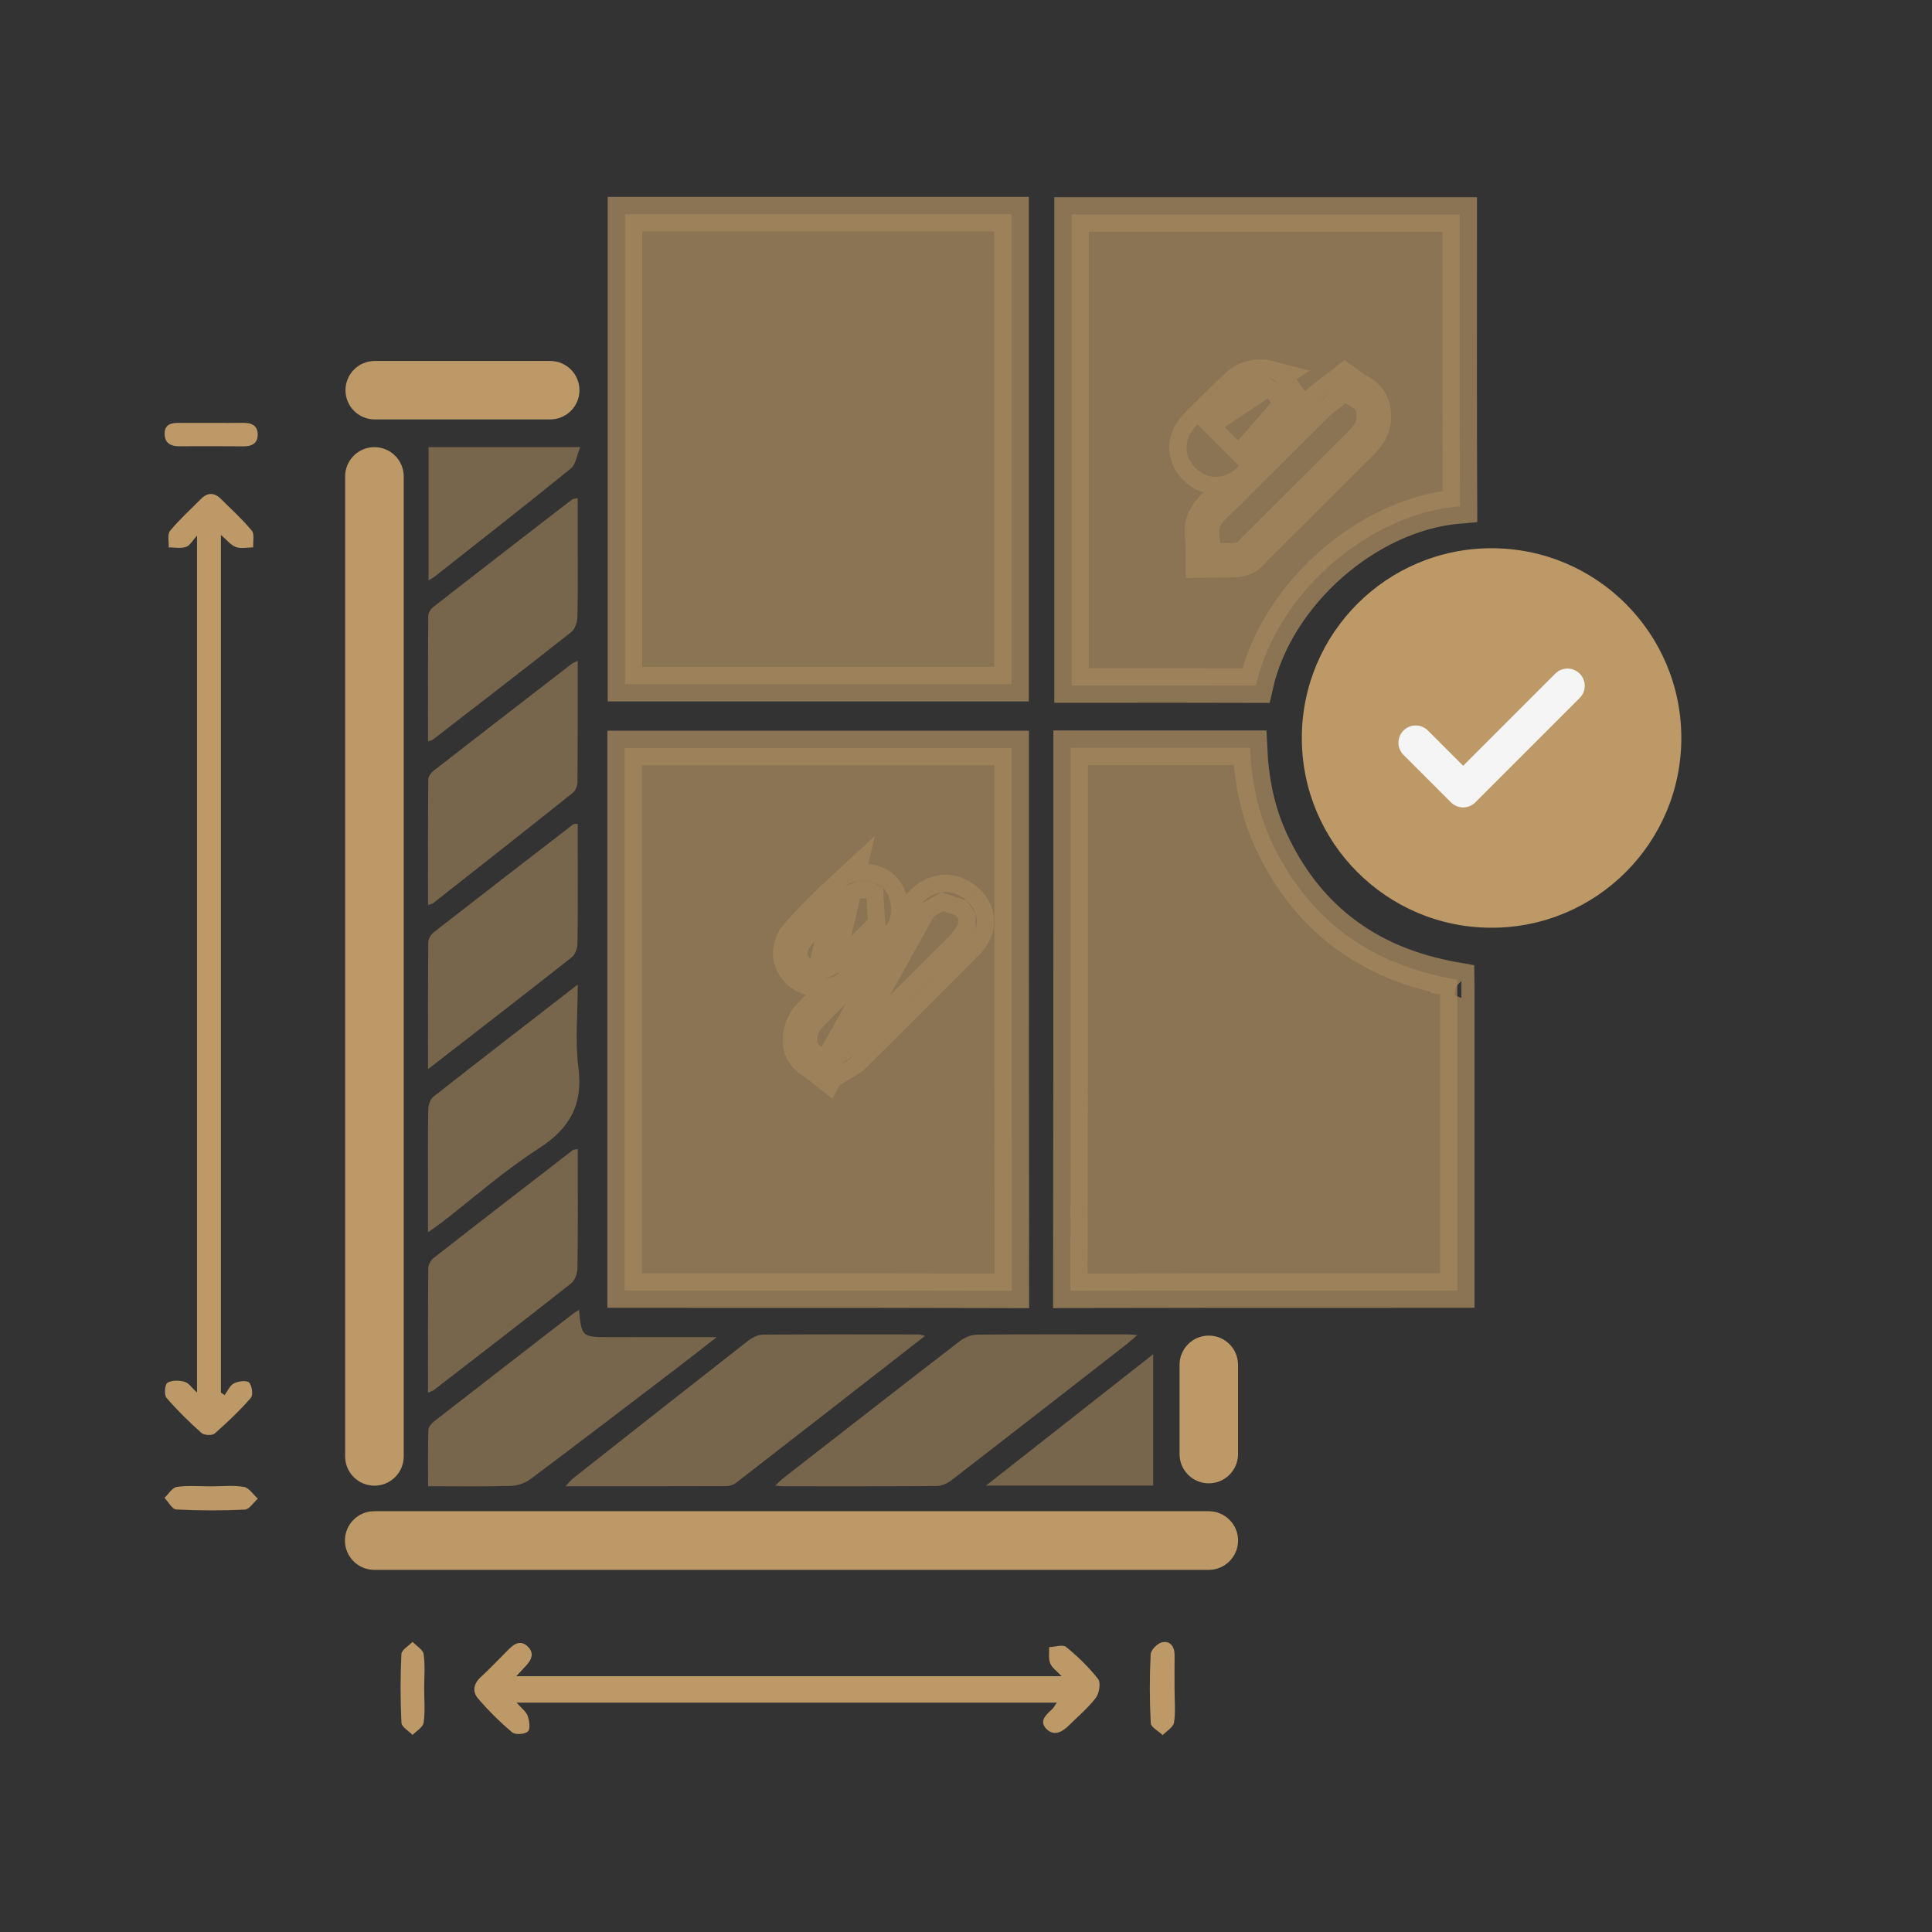
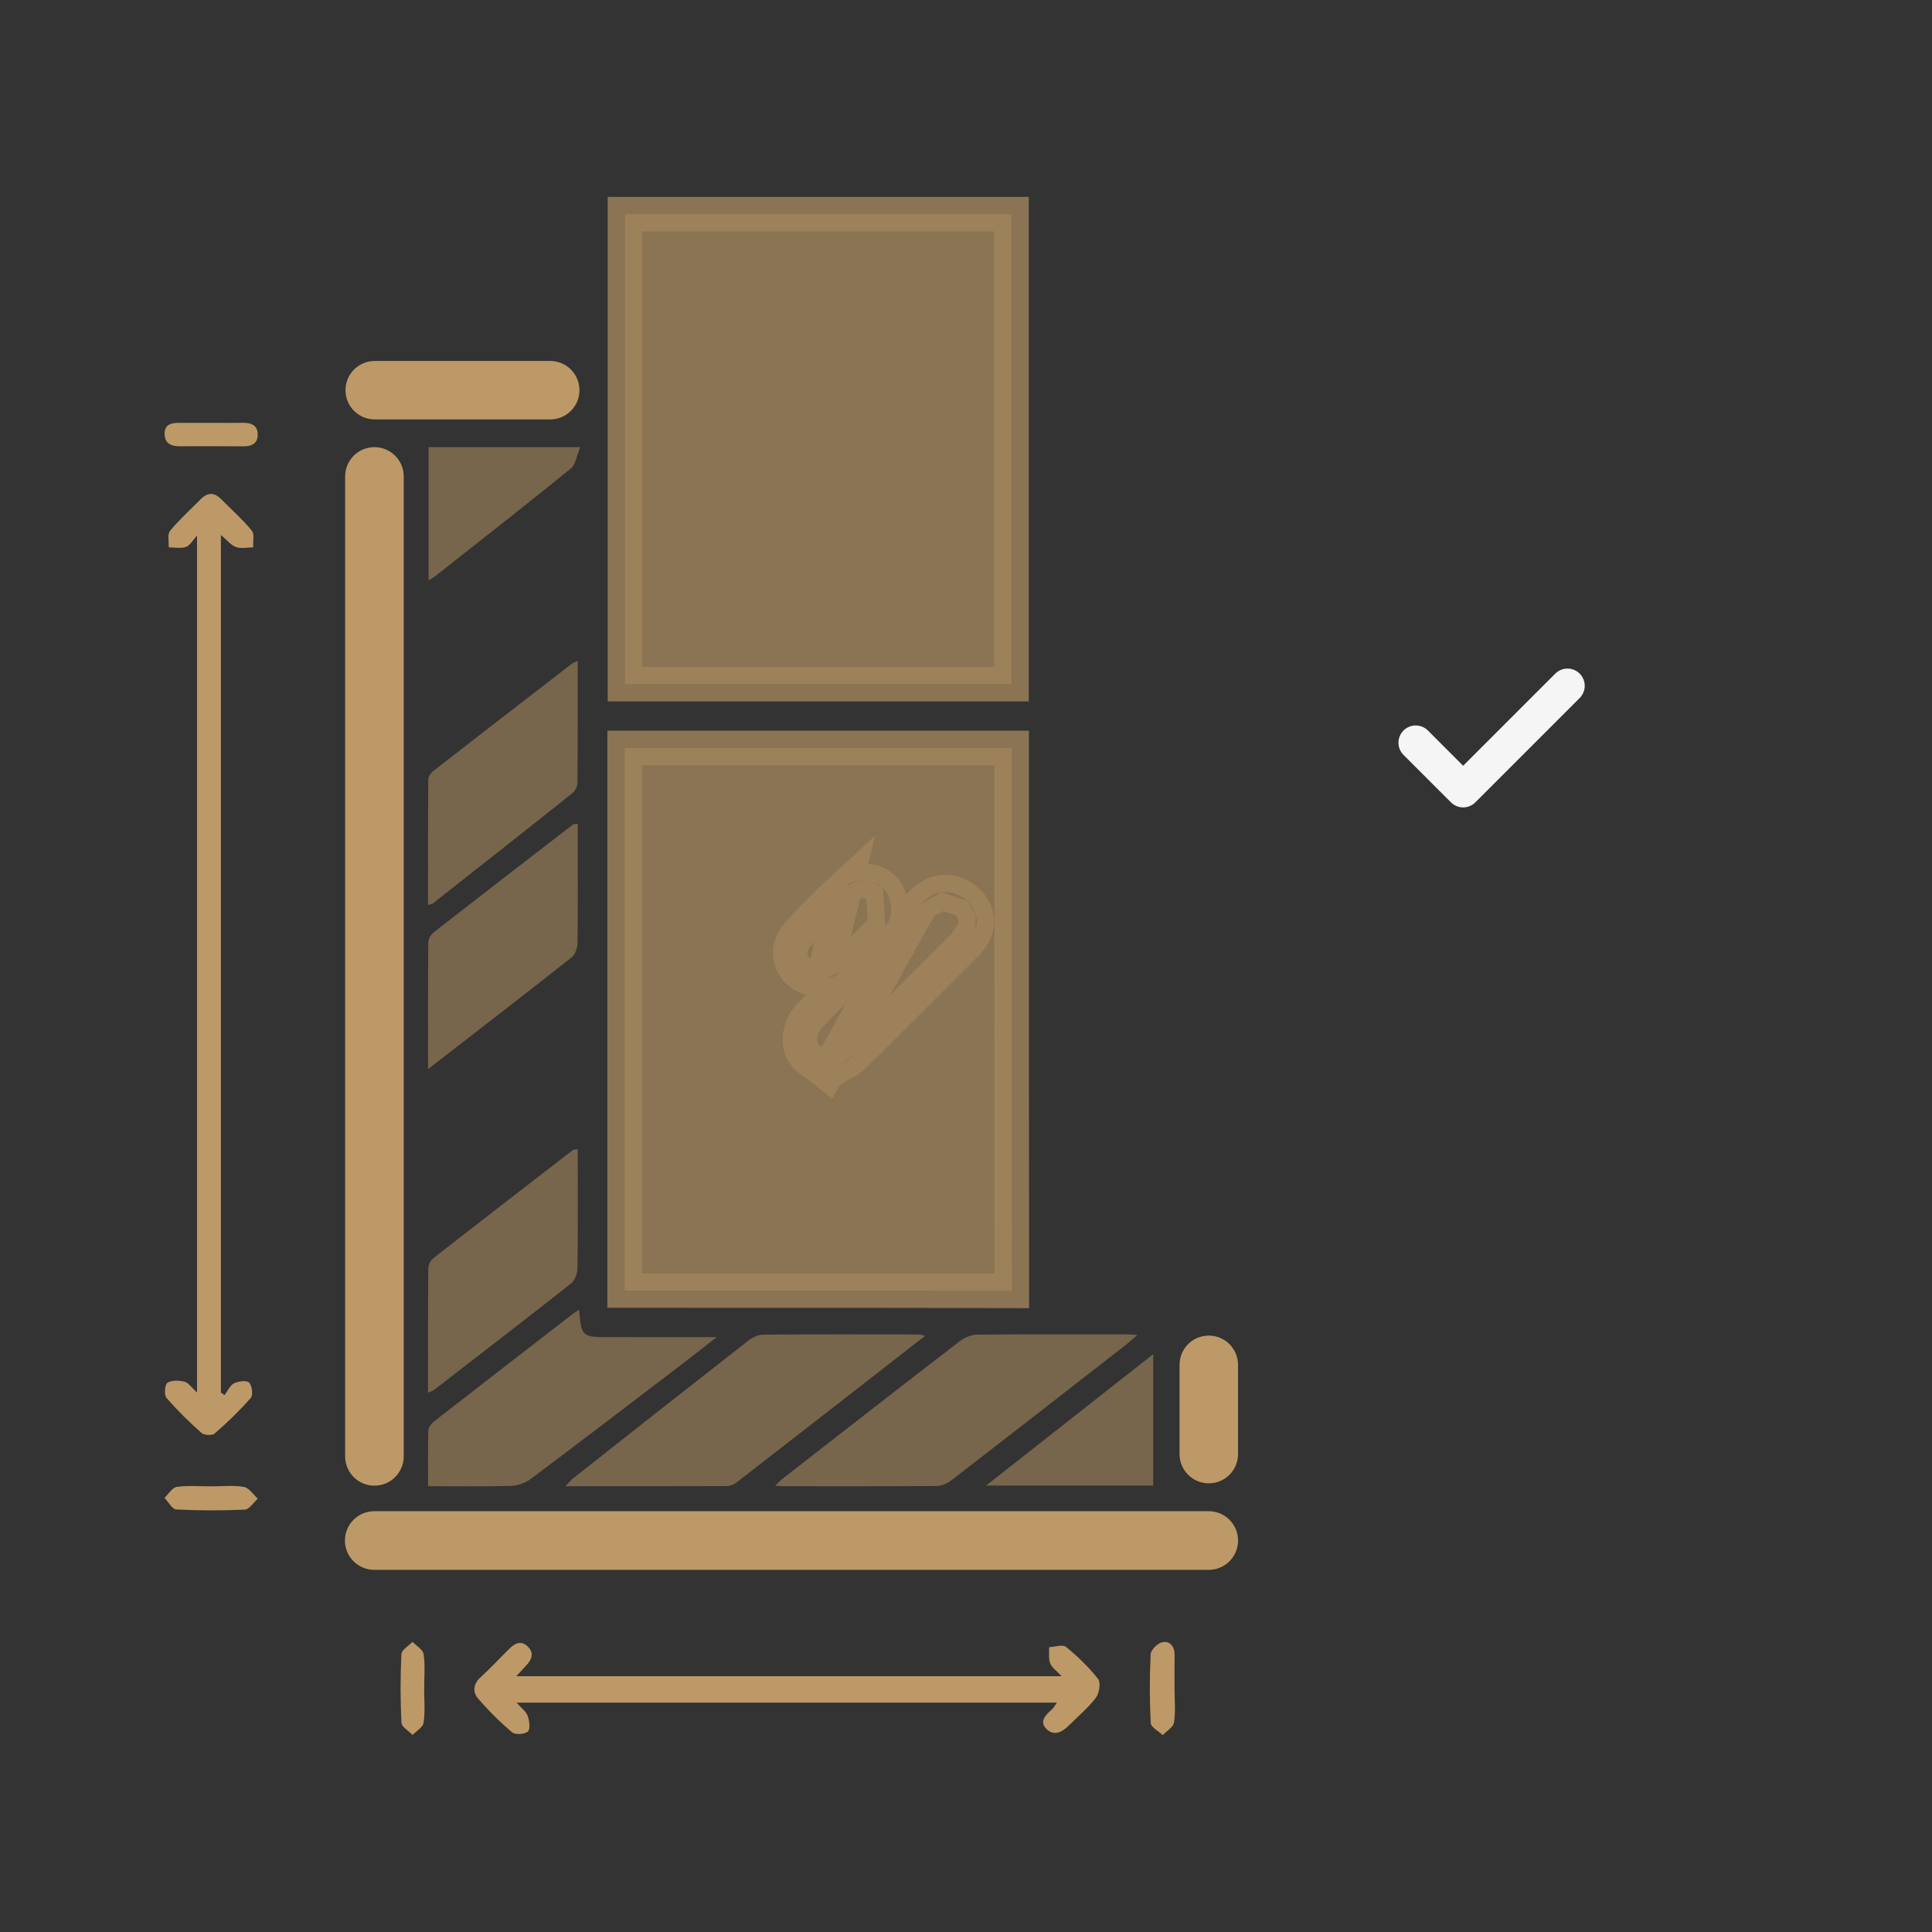
<svg xmlns="http://www.w3.org/2000/svg" width="56" height="56" viewBox="0 0 56 56" fill="none">
  <rect x="0" y="0" width="56" height="56" fill="#333333" stroke="none" />
  <path d="M14.974 49.351C15.118 49.516 15.252 49.612 15.296 49.739C15.345 49.88 15.377 50.121 15.3 50.189C15.208 50.272 14.935 50.289 14.844 50.212C14.489 49.913 14.156 49.581 13.853 49.228C13.697 49.045 13.716 48.815 13.923 48.623C14.206 48.361 14.473 48.081 14.745 47.807C14.911 47.639 15.095 47.53 15.297 47.725C15.495 47.917 15.409 48.111 15.245 48.284C15.167 48.367 15.091 48.45 14.965 48.586H30.772C30.631 48.434 30.491 48.341 30.441 48.213C30.386 48.074 30.416 47.902 30.409 47.744C30.576 47.737 30.803 47.658 30.9 47.737C31.239 48.013 31.561 48.323 31.829 48.667C31.912 48.774 31.863 49.08 31.764 49.211C31.541 49.506 31.248 49.748 30.984 50.011C30.8 50.195 30.567 50.329 30.352 50.134C30.099 49.904 30.309 49.711 30.495 49.543C30.54 49.503 30.567 49.445 30.633 49.351H14.974Z" fill="#BD9967" />
  <path d="M34.045 48.972C34.045 49.292 34.079 49.617 34.029 49.929C34.008 50.064 33.817 50.172 33.702 50.293C33.581 50.177 33.361 50.067 33.355 49.945C33.32 49.28 33.319 48.612 33.353 47.947C33.359 47.821 33.556 47.627 33.691 47.601C33.919 47.556 34.048 47.728 34.046 47.972C34.043 48.305 34.045 48.639 34.045 48.972Z" fill="#BD9967" />
  <path d="M12.295 48.94C12.295 49.272 12.326 49.608 12.279 49.934C12.26 50.065 12.071 50.172 11.959 50.289C11.846 50.172 11.642 50.058 11.636 49.935C11.603 49.273 11.603 48.607 11.635 47.945C11.641 47.821 11.845 47.708 11.958 47.59C12.07 47.708 12.26 47.814 12.279 47.946C12.326 48.271 12.295 48.608 12.295 48.94Z" fill="#BD9967" />
  <path d="M6.509 40.437C6.598 40.32 6.664 40.157 6.782 40.097C6.908 40.034 7.146 40.002 7.219 40.074C7.306 40.16 7.342 40.435 7.272 40.516C6.949 40.887 6.591 41.229 6.22 41.553C6.148 41.616 5.917 41.603 5.84 41.535C5.482 41.216 5.137 40.879 4.825 40.516C4.753 40.431 4.776 40.131 4.853 40.081C4.977 40.001 5.193 40.008 5.35 40.051C5.471 40.084 5.561 40.229 5.711 40.365V15.524C5.585 15.661 5.507 15.813 5.391 15.853C5.24 15.904 5.058 15.866 4.89 15.866C4.899 15.704 4.846 15.49 4.929 15.388C5.198 15.059 5.518 14.773 5.818 14.469C6.012 14.272 6.207 14.266 6.405 14.463C6.706 14.765 7.027 15.051 7.297 15.379C7.382 15.482 7.329 15.7 7.339 15.866C7.171 15.866 6.987 15.91 6.838 15.856C6.689 15.802 6.576 15.651 6.403 15.506V40.364C6.438 40.389 6.474 40.413 6.509 40.437Z" fill="#BD9967" />
  <path d="M6.118 43.083C6.436 43.083 6.761 43.046 7.07 43.099C7.22 43.125 7.34 43.321 7.474 43.44C7.348 43.551 7.227 43.751 7.096 43.757C6.435 43.789 5.77 43.787 5.109 43.753C4.989 43.747 4.881 43.533 4.768 43.415C4.886 43.305 4.994 43.117 5.125 43.099C5.45 43.052 5.786 43.083 6.118 43.083Z" fill="#BD9967" />
  <path d="M6.174 12.257C6.465 12.257 6.757 12.261 7.049 12.256C7.297 12.252 7.477 12.34 7.47 12.61C7.463 12.854 7.297 12.939 7.063 12.937C6.44 12.931 5.816 12.934 5.193 12.935C4.947 12.935 4.774 12.845 4.772 12.574C4.769 12.301 4.963 12.258 5.179 12.257C5.511 12.256 5.842 12.257 6.174 12.257Z" fill="#BD9967" />
  <g opacity="0.8">
    <path opacity="0.8" d="M23.974 31.089L23.701 30.872C23.69 30.863 23.673 30.852 23.642 30.831C23.636 30.828 23.63 30.824 23.623 30.819C23.597 30.803 23.561 30.779 23.53 30.758C23.489 30.73 23.428 30.686 23.371 30.625C23.314 30.565 23.234 30.46 23.203 30.31L23.203 30.31C23.168 30.138 23.195 29.969 23.234 29.843C23.273 29.716 23.344 29.566 23.461 29.446L23.462 29.446C24.048 28.842 24.645 28.247 25.239 27.655C25.409 27.486 25.578 27.317 25.748 27.148L25.748 27.148C25.856 27.04 25.963 26.934 26.069 26.829C26.283 26.616 26.494 26.408 26.703 26.193L23.974 31.089ZM23.974 31.089L24.272 30.907M23.974 31.089L24.272 30.907M24.272 30.907C24.315 30.88 24.348 30.863 24.387 30.841C24.413 30.828 24.441 30.812 24.478 30.792C24.554 30.749 24.662 30.685 24.761 30.588L24.761 30.588M24.272 30.907L24.761 30.588M24.761 30.588C25.831 29.529 26.895 28.464 27.958 27.401L24.761 30.588ZM23.858 28.399L23.764 28.396C23.493 28.387 23.182 28.279 23.011 27.997C22.818 27.679 22.912 27.328 23.116 27.096L23.116 27.096C23.552 26.603 24.021 26.143 24.496 25.705L23.858 28.399ZM23.858 28.399L23.924 28.376M23.858 28.399L23.924 28.376M23.924 28.376L23.924 28.376C23.941 28.373 23.976 28.366 24.013 28.356C24.08 28.338 24.229 28.293 24.356 28.17L23.924 28.376ZM25.666 26.845L25.666 26.845C25.244 27.311 24.794 27.748 24.356 28.17L25.666 26.845ZM25.666 26.845C25.782 26.716 25.812 26.566 25.822 26.496C25.834 26.409 25.832 26.323 25.824 26.249C25.816 26.174 25.799 26.093 25.77 26.015C25.746 25.946 25.696 25.831 25.593 25.735L25.593 25.735M25.666 26.845L25.593 25.735M25.593 25.735C25.494 25.641 25.38 25.596 25.31 25.575M25.593 25.735L25.31 25.575M28.276 26.942C28.205 27.156 28.041 27.319 27.97 27.389L28.276 26.942ZM28.276 26.942C28.321 26.805 28.331 26.645 28.276 26.48M28.276 26.942L28.276 26.48M28.276 26.48C28.223 26.323 28.125 26.201 28.02 26.106M28.276 26.48L28.02 26.106M28.02 26.106C27.826 25.933 27.574 25.819 27.284 25.865M28.02 26.106L27.284 25.865M27.284 25.865C27.024 25.905 26.831 26.061 26.703 26.193L27.284 25.865ZM25.31 25.575C25.23 25.55 25.149 25.537 25.073 25.532M25.31 25.575L25.073 25.532M25.073 25.532C24.999 25.527 24.913 25.529 24.827 25.545M25.073 25.532L24.827 25.545M24.827 25.545C24.755 25.559 24.616 25.595 24.496 25.705L24.827 25.545ZM29.324 37.59C29.324 37.59 29.324 37.59 29.324 37.589L29.324 37.59ZM29.329 37.416C26.542 37.407 23.755 37.407 20.969 37.408C20.014 37.408 19.06 37.408 18.105 37.407V21.68H29.324C29.324 22.932 29.324 24.185 29.324 25.438C29.324 29.43 29.324 33.423 29.329 37.416Z" fill="#BD9967" stroke="#BD9967" />
  </g>
  <g opacity="0.8">
    <path opacity="0.8" d="M29.32 19.831H18.115V6.207H29.32V19.831Z" fill="#BD9967" stroke="#BD9967" />
  </g>
  <g opacity="0.8">
-     <path opacity="0.8" d="M36.84 24.363L36.84 24.363C37.808 26.458 39.444 27.776 41.695 28.288L41.696 28.288C41.715 28.292 41.738 28.298 41.765 28.304C41.842 28.323 41.942 28.347 42.033 28.362L42.117 27.869L42.033 28.362C42.123 28.377 42.188 28.389 42.239 28.398C42.24 28.453 42.24 28.524 42.24 28.622V37.38V37.407C41.233 37.408 40.226 37.408 39.218 37.408C36.487 37.408 33.755 37.408 31.024 37.414C31.032 33.363 31.032 29.311 31.032 25.26C31.032 24.064 31.032 22.868 31.032 21.672H36.231C36.273 22.595 36.442 23.5 36.84 24.363ZM42.361 28.428C42.361 28.428 42.36 28.427 42.359 28.427C42.36 28.427 42.361 28.428 42.361 28.428ZM42.23 28.276C42.23 28.274 42.23 28.273 42.23 28.273L42.23 28.276Z" fill="#BD9967" stroke="#BD9967" />
-   </g>
+     </g>
  <g opacity="0.8">
-     <path opacity="0.8" d="M38.984 11.062L39.287 11.276C39.3 11.286 39.318 11.297 39.345 11.313C39.35 11.316 39.356 11.319 39.363 11.323C39.386 11.336 39.419 11.355 39.445 11.372C39.483 11.395 39.538 11.431 39.592 11.481C39.647 11.532 39.717 11.611 39.762 11.725L39.762 11.725C39.817 11.863 39.829 12.009 39.821 12.13C39.813 12.248 39.782 12.403 39.693 12.544L39.693 12.544C39.575 12.729 39.4 12.895 39.287 13.004C39.261 13.028 39.239 13.049 39.221 13.067C38.346 13.943 37.469 14.817 36.593 15.691L36.364 15.919C36.364 15.919 36.364 15.919 36.364 15.919C36.363 15.921 36.359 15.925 36.35 15.935C36.349 15.937 36.348 15.938 36.346 15.941C36.335 15.954 36.314 15.978 36.294 16.001C36.269 16.027 36.229 16.069 36.175 16.108C36.12 16.148 36.033 16.198 35.917 16.218L35.916 16.218C35.757 16.244 35.566 16.241 35.449 16.239C35.417 16.239 35.39 16.238 35.371 16.239L34.868 16.246L34.864 15.743C34.863 15.727 34.862 15.704 34.857 15.661C34.856 15.654 34.855 15.646 34.854 15.637C34.85 15.602 34.845 15.554 34.842 15.51C34.835 15.415 34.821 15.194 34.941 14.988L34.941 14.988C35.035 14.827 35.155 14.701 35.254 14.607C35.296 14.566 35.34 14.527 35.378 14.492C35.384 14.486 35.391 14.48 35.397 14.475C35.441 14.434 35.479 14.4 35.512 14.366L35.512 14.366C35.691 14.187 35.871 14.008 36.05 13.829C36.776 13.104 37.502 12.377 38.232 11.655L38.984 11.062ZM38.984 11.062L38.691 11.289M38.984 11.062L38.691 11.289M38.691 11.289C38.667 11.308 38.635 11.332 38.598 11.359M38.691 11.289L38.598 11.359M37.478 11.705L37.286 11.999C37.263 12.034 37.248 12.059 37.23 12.09C37.218 12.11 37.204 12.133 37.186 12.162C37.149 12.224 37.094 12.31 37.015 12.391C36.705 12.711 36.39 13.025 36.078 13.336C36.023 13.392 35.967 13.447 35.912 13.502L37.478 11.705ZM37.478 11.705L37.266 11.424M37.478 11.705L37.266 11.424M37.266 11.424C37.26 11.415 37.25 11.401 37.233 11.372M37.266 11.424L37.233 11.372M34.714 12.301C34.803 12.212 34.894 12.122 34.986 12.031C35.281 11.737 35.586 11.433 35.902 11.146C36.033 11.028 36.191 10.97 36.313 10.943C36.437 10.915 36.596 10.903 36.753 10.944L34.714 12.301ZM34.714 12.301C34.605 12.408 34.454 12.585 34.407 12.826C34.35 13.113 34.459 13.371 34.652 13.564C34.847 13.759 35.109 13.865 35.395 13.805C35.633 13.756 35.808 13.606 35.912 13.502L34.714 12.301ZM38.598 11.359C38.49 11.438 38.34 11.547 38.232 11.655L38.598 11.359ZM37.233 11.372C37.23 11.368 37.227 11.362 37.223 11.356M37.233 11.372L37.223 11.356M37.223 11.356C37.208 11.332 37.187 11.297 37.168 11.268M37.223 11.356L37.168 11.268M37.168 11.268C37.142 11.229 37.101 11.17 37.045 11.114M37.168 11.268L37.045 11.114M37.045 11.114C36.988 11.058 36.893 10.98 36.754 10.944L37.045 11.114ZM42.318 14.674C40.955 14.785 39.623 15.438 38.567 16.37C37.514 17.3 36.699 18.539 36.402 19.873C34.95 19.869 33.498 19.869 32.024 19.87C31.703 19.87 31.382 19.87 31.059 19.87V6.217H42.311C42.311 6.848 42.31 7.479 42.31 8.11C42.309 10.297 42.308 12.486 42.318 14.674Z" fill="#BD9967" stroke="#BD9967" />
-   </g>
+     </g>
  <path d="M9.998 44.653C9.998 44.183 10.379 43.803 10.848 43.803H35.036C35.505 43.803 35.886 44.183 35.886 44.653C35.886 45.122 35.505 45.503 35.036 45.503H10.848C10.379 45.503 9.998 45.122 9.998 44.653Z" fill="#BD9967" />
  <path opacity="0.5" d="M22.469 43.061C22.581 42.958 22.641 42.894 22.709 42.841C24.411 41.516 26.112 40.189 27.821 38.873C27.956 38.769 28.15 38.687 28.317 38.685C29.769 38.671 31.221 38.677 32.673 38.678C32.748 38.678 32.823 38.687 32.967 38.696C32.828 38.816 32.745 38.893 32.657 38.962C30.965 40.279 29.275 41.597 27.578 42.907C27.461 42.998 27.296 43.072 27.152 43.073C25.66 43.085 24.168 43.08 22.676 43.08C22.629 43.08 22.581 43.071 22.469 43.061Z" fill="#BD9967" />
  <path opacity="0.5" d="M26.815 38.72C24.957 40.167 23.152 41.574 21.342 42.976C21.265 43.036 21.15 43.076 21.053 43.076C19.523 43.082 17.994 43.08 16.393 43.08C16.493 42.973 16.543 42.905 16.606 42.855C18.3 41.519 19.994 40.183 21.694 38.855C21.81 38.765 21.974 38.686 22.117 38.685C23.622 38.674 25.127 38.678 26.632 38.68C26.668 38.68 26.704 38.695 26.815 38.72Z" fill="#BD9967" />
  <path opacity="0.5" d="M16.784 37.965C16.85 38.735 16.874 38.757 17.615 38.757C18.626 38.758 19.638 38.758 20.774 38.758C20.341 39.094 19.997 39.367 19.647 39.633C18.228 40.715 16.811 41.799 15.383 42.868C15.227 42.985 15.006 43.064 14.812 43.07C14.03 43.092 13.246 43.079 12.408 43.079C12.408 42.512 12.401 41.983 12.416 41.455C12.418 41.368 12.502 41.262 12.578 41.203C13.923 40.155 15.272 39.114 16.62 38.071C16.66 38.04 16.706 38.016 16.784 37.965Z" fill="#BD9967" />
  <path opacity="0.5" d="M12.407 30.989C12.407 29.702 12.403 28.507 12.414 27.312C12.415 27.213 12.492 27.084 12.574 27.021C13.917 25.973 15.266 24.934 16.614 23.895C16.631 23.881 16.664 23.888 16.746 23.879V24.702C16.746 25.58 16.753 26.459 16.739 27.337C16.736 27.477 16.676 27.666 16.575 27.745C15.219 28.816 13.85 29.871 12.407 30.989Z" fill="#BD9967" />
-   <path opacity="0.5" d="M12.407 21.489C12.407 20.256 12.403 19.049 12.414 17.842C12.414 17.755 12.493 17.645 12.568 17.586C13.902 16.546 15.241 15.512 16.581 14.478C16.608 14.458 16.652 14.46 16.745 14.438V15.601C16.745 16.361 16.755 17.121 16.737 17.88C16.733 18.032 16.668 18.235 16.558 18.321C15.23 19.37 13.889 20.401 12.55 21.436C12.523 21.457 12.482 21.462 12.407 21.489Z" fill="#BD9967" />
-   <path opacity="0.5" d="M16.746 28.537C16.746 29.407 16.667 30.184 16.765 30.938C16.904 32.017 16.521 32.708 15.613 33.29C14.62 33.927 13.728 34.72 12.791 35.444C12.688 35.523 12.58 35.596 12.406 35.721V34.405C12.406 33.66 12.399 32.914 12.413 32.169C12.415 32.041 12.465 31.866 12.557 31.794C13.915 30.725 15.284 29.67 16.746 28.537Z" fill="#BD9967" />
  <path opacity="0.5" d="M12.407 40.368C12.407 39.13 12.403 37.947 12.414 36.763C12.414 36.663 12.483 36.531 12.563 36.468C13.906 35.418 15.256 34.377 16.605 33.335C16.623 33.321 16.654 33.324 16.747 33.307V33.73C16.747 34.742 16.754 35.755 16.738 36.768C16.735 36.917 16.661 37.117 16.549 37.204C15.232 38.244 13.901 39.267 12.573 40.293C12.544 40.315 12.504 40.325 12.407 40.368Z" fill="#BD9967" />
  <path opacity="0.5" d="M16.745 19.156C16.745 20.372 16.748 21.529 16.738 22.687C16.737 22.789 16.674 22.924 16.595 22.987C15.252 24.058 13.902 25.12 12.552 26.182C12.525 26.203 12.483 26.205 12.407 26.229C12.407 24.999 12.403 23.793 12.414 22.586C12.415 22.501 12.498 22.394 12.573 22.336C13.907 21.298 15.246 20.265 16.584 19.232C16.612 19.21 16.65 19.2 16.745 19.156Z" fill="#BD9967" />
  <path d="M16.796 11.31C16.796 11.778 16.416 12.157 15.949 12.157H10.861C10.393 12.157 10.014 11.778 10.014 11.31C10.014 10.842 10.393 10.463 10.861 10.463H15.949C16.416 10.463 16.796 10.842 16.796 11.31Z" fill="#BD9967" />
  <path opacity="0.5" d="M12.422 16.821V12.961H16.819C16.716 13.204 16.689 13.464 16.545 13.581C15.244 14.638 13.923 15.669 12.607 16.707C12.567 16.739 12.519 16.762 12.422 16.821Z" fill="#BD9967" />
  <path opacity="0.5" d="M33.426 39.252V43.06H28.582C30.215 41.776 31.788 40.539 33.426 39.252Z" fill="#BD9967" />
  <path d="M35.885 42.148C35.885 42.616 35.505 42.995 35.037 42.995C34.569 42.995 34.19 42.616 34.19 42.148V39.56C34.19 39.092 34.569 38.713 35.037 38.713C35.505 38.713 35.885 39.092 35.885 39.56V42.148Z" fill="#BD9967" />
  <path d="M11.702 42.214C11.702 42.683 11.322 43.063 10.853 43.063C10.384 43.063 10.004 42.683 10.004 42.214V13.81C10.004 13.341 10.384 12.961 10.853 12.961C11.322 12.961 11.702 13.341 11.702 13.81V42.214Z" fill="#BD9967" />
-   <circle cx="43.234" cy="21.391" r="5.5" fill="#BD9967" />
  <path d="M45.434 19.879L42.41 22.903L41.035 21.528" stroke="#F5F5F5" stroke-linecap="round" stroke-linejoin="round" />
</svg>